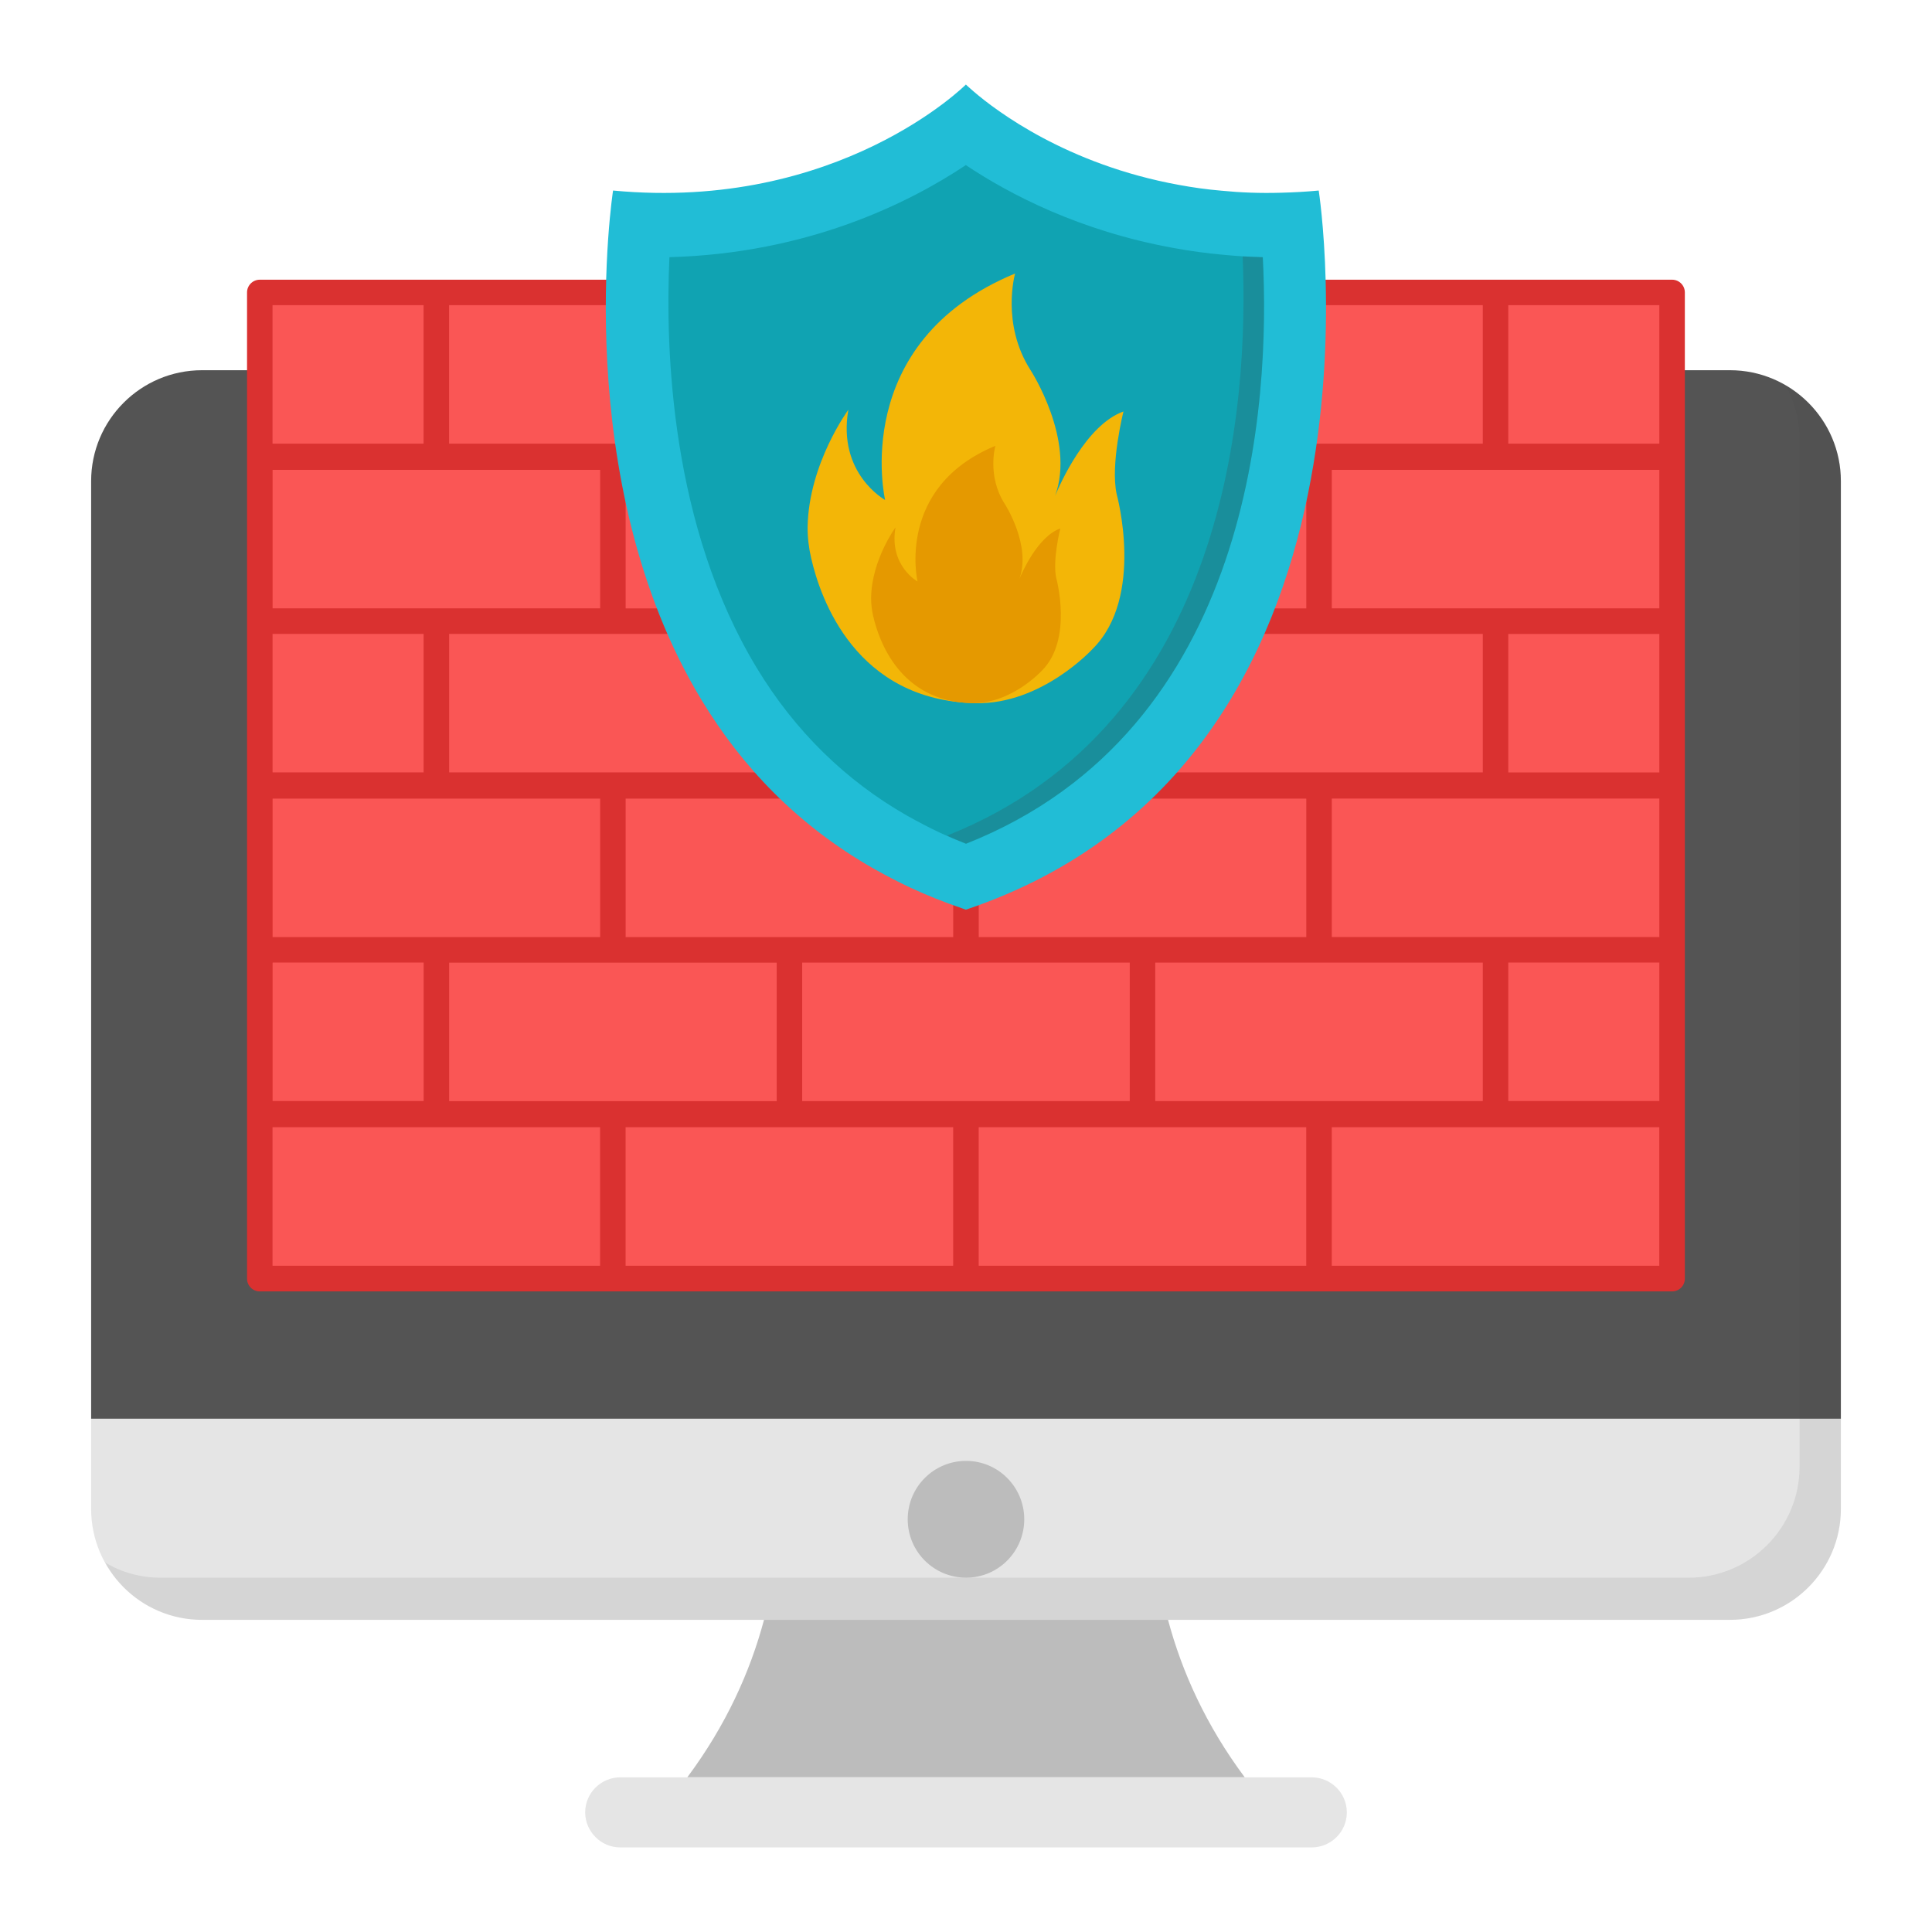
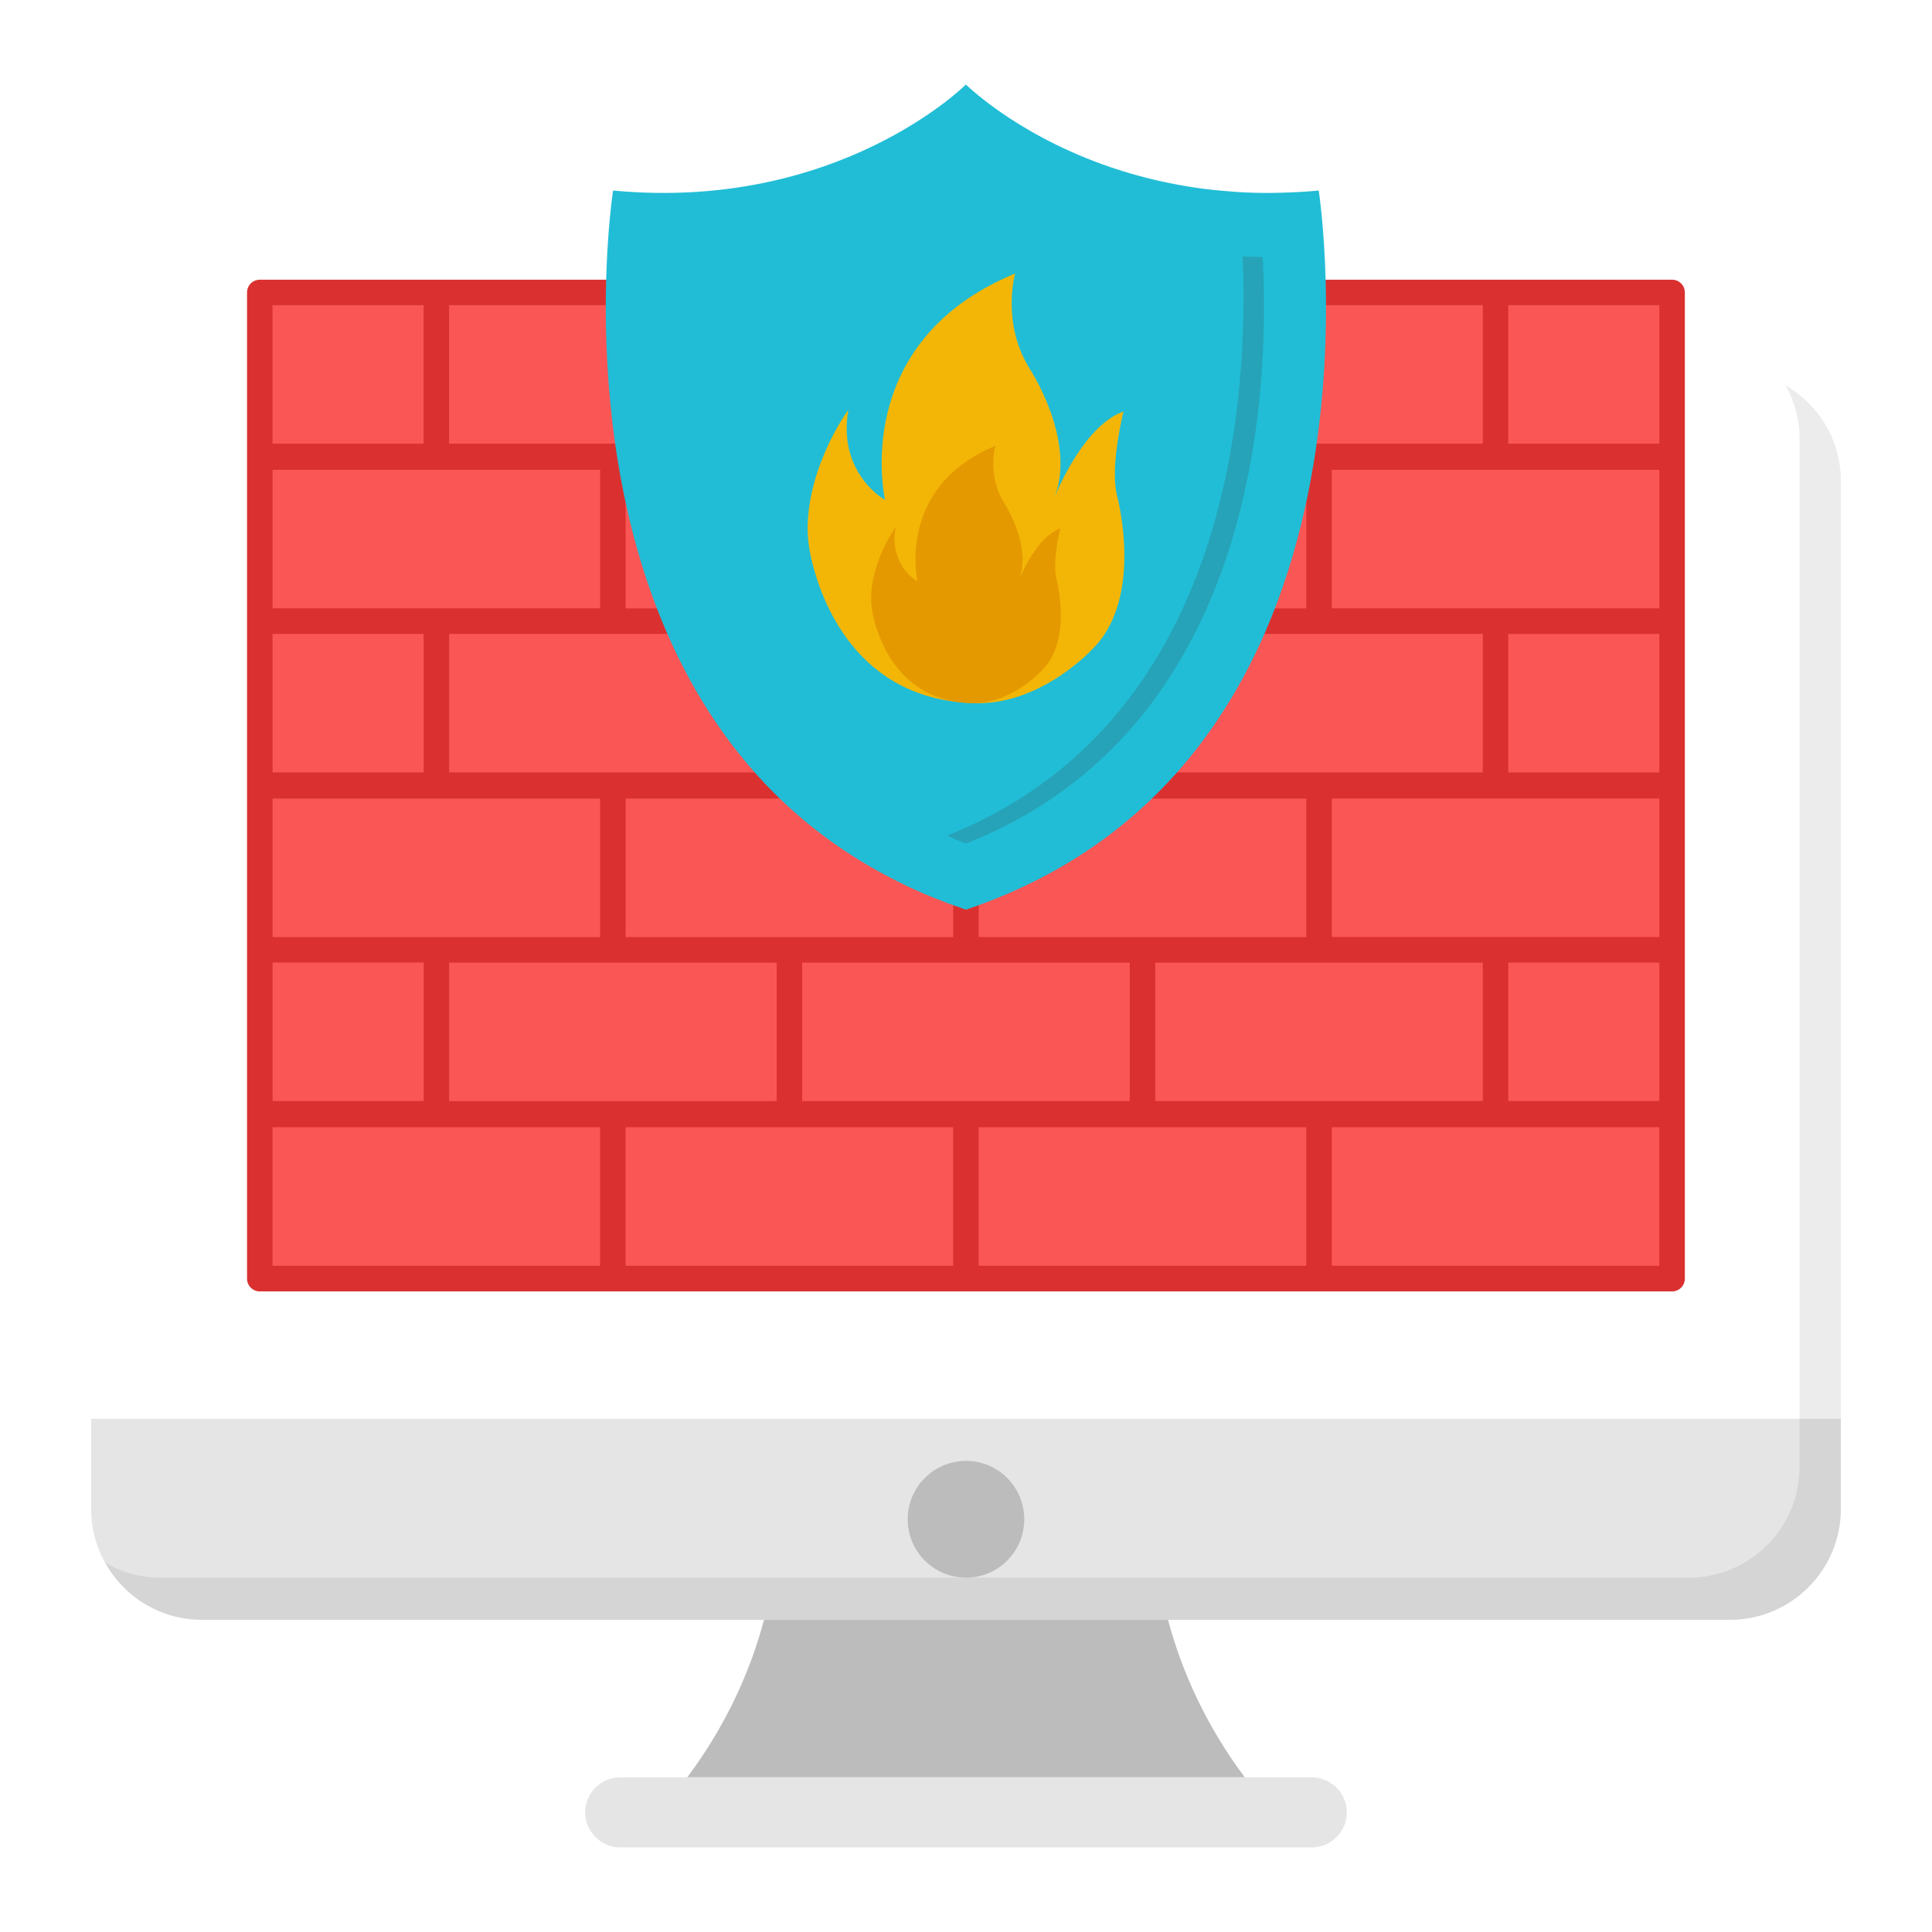
<svg xmlns="http://www.w3.org/2000/svg" id="Layer_1" enable-background="new 0 0 53 53" viewBox="0 0 53 53">
  <g>
    <g>
      <g>
        <g>
-           <path d="m50.5 13.199v25.722h-48v-25.722c0-1.679 1.363-3.043 3.043-3.043h41.914c1.679 0 3.043 1.364 3.043 3.043z" fill="#545454" />
-         </g>
+           </g>
        <g>
          <path d="m2.5 38.922v2.471c0 1.679 1.363 3.043 3.043 3.043h41.914c1.679 0 3.043-1.364 3.043-3.043v-2.471z" fill="#e5e5e5" />
        </g>
      </g>
      <g opacity=".1">
        <g>
          <path d="m50.5 13.199v28.195c0 1.679-1.363 3.043-3.043 3.043h-41.914c-1.148 0-2.141-.632-2.658-1.572.447.27.971.416 1.525.416h41.914c1.679 0 3.043-1.363 3.043-3.043v-28.195c0-.531-.139-1.04-.385-1.471.909.524 1.518 1.502 1.518 2.627z" fill="#3e3e3f" />
        </g>
      </g>
      <g>
        <path d="m36.947 49.719c0 .532-.434.961-.966.961h-18.963c-.266 0-.509-.106-.682-.284-.173-.173-.283-.412-.283-.678 0-.531.434-.961.965-.961h18.963c.531-0.0.966.43.966.961z" fill="#e5e5e5" />
      </g>
      <g>
        <path d="m34.145 48.754h-15.289c1.06-1.422 1.724-2.896 2.103-4.318h11.083c.379 1.422 1.043 2.896 2.103 4.318z" fill="#bcbcbc" />
      </g>
      <g>
        <path d="m28.098 41.678c0 .886-.716 1.602-1.595 1.602-.886 0-1.602-.716-1.602-1.602s.716-1.602 1.602-1.602c.878 0 1.595.716 1.595 1.602z" fill="#bcbcbc" />
      </g>
    </g>
    <g>
      <g>
        <g>
          <path d="m7.131 8.02h38.74v27.058h-38.74z" fill="#fa5655" />
        </g>
      </g>
      <g>
        <path d="m45.87 7.673h-4.843-9.685-9.686-9.686-4.843c-.193 0-.35.157-.35.35v4.5.018 4.5 4.5.018 4.5 4.5.018 4.5c0 .193.156.35.35.35h9.686 9.686 9.686 9.685c.193 0 .35-.157.35-.35v-4.5-.018-4.5-4.5-.018-4.5-4.5-.018-4.5c-0-.193-.156-.35-.35-.35zm-.35 13.517h-4.144v-3.799h4.144zm-28.706 9.017h-4.493v-3.799h4.493 4.493v3.799zm-9.336-8.299h4.493 4.493v3.799h-4.493-4.493zm9.336-4.518h4.493v3.799h-4.493-4.493v-3.799zm14.528-4.5h4.493v3.8h-4.493-4.493v-3.8zm0 12.817h-4.493v-3.799h4.493 4.493v3.799zm-9.686 0h-4.493v-3.799h4.493 4.493v3.799zm4.843-8.317h4.493v3.799h-4.493-4.493v-3.799zm14.178 3.799h-4.492-4.493v-3.799h4.493 4.492zm-23.514-8.299h4.493 4.493v3.8h-4.493-4.493zm-5.542 8.299h-4.144v-3.799h4.144zm14.878 9.017h-4.493v-3.799h4.493 4.493v3.799zm14.178 0h-4.492-4.493v-3.799h4.493 4.492zm.35-4.5h-4.492v-3.799h4.492 4.493v3.799zm0-9.017h-4.492v-3.8h4.492 4.493v3.8zm-29.056-3.8h4.493v3.8h-4.493-4.493v-3.8zm-4.493 13.517h4.144v3.799h-4.144zm33.898 3.799v-3.799h4.144v3.799zm4.144-18.035h-4.144v-3.799h4.144zm-4.843 0h-4.492-4.493v-3.799h8.985zm-9.685 0h-4.493-4.493v-3.799h8.986v3.799zm-9.686 0h-4.493-4.493v-3.799h8.986v3.799zm-9.686-3.799v3.799h-4.144v-3.799zm-4.144 22.552h4.493 4.493v3.8h-8.986zm9.686 0h4.493 4.493v3.8h-8.986zm9.686 0h4.493 4.493v3.8h-8.986v-3.8zm9.686 3.8v-3.8h4.492 4.493v3.8z" fill="#da3130" />
      </g>
    </g>
    <g>
      <g>
        <path d="m26.498 24.956c-.034-.013-.073-.026-.108-.039-.495-.168-.964-.357-1.411-.564-.348-.163-.684-.34-1.007-.521-2.112-1.2-3.631-2.822-4.719-4.616-3.669-6.044-2.435-13.989-2.435-13.989 6.19.585 9.679-2.908 9.679-2.908s.069.069.211.189c.615.529 2.555 2.005 5.631 2.564.37.069.761.125 1.166.159.521.052 1.067.073 1.643.056.336-.009.675-.026 1.028-.06 0-0 2.435 15.65-9.679 19.728z" fill="#21bdd6" />
      </g>
      <g>
-         <path d="m26.498 23.147c-.246-.096-.477-.195-.706-.3-.302-.142-.606-.302-.899-.466-1.689-.96-3.082-2.324-4.126-4.046-2.358-3.884-2.521-8.708-2.403-11.28 3.799-.103 6.569-1.485 8.131-2.526 1.196.799 3.114 1.803 5.682 2.271.465.086.94.151 1.401.191.341.034.701.056 1.065.066.201 3.91-.24 12.963-8.144 16.092z" fill="#10a3b2" />
-       </g>
+         </g>
      <g opacity=".2">
        <path d="m26.499 23.143c-.18-.07-.35-.14-.52-.22 7.74-3.08 8.28-11.9 8.11-15.89.18.01.37.01.55.02.21 3.91-.24 12.97-8.14 16.09z" fill="#3e3e3f" />
      </g>
    </g>
    <g>
      <g>
        <path d="m29.972 17.803s-1.394 1.526-3.205 1.487c-3.294-.067-4.261-2.865-4.515-3.982-.065-.281-.1-.569-.097-.857.032-1.735 1.117-3.209 1.117-3.209-.303 1.754 1.009 2.473 1.009 2.473s-1.009-4.318 3.566-6.212c0 0-.394 1.381.429 2.659 0 0 1.232 1.901.669 3.438.125-.299.842-1.942 1.875-2.312 0 0-.366 1.453-.186 2.271 0.0 0.0.779 2.817-.662 4.244z" fill="#f3b607" />
      </g>
      <g>
        <path d="m28.58 18.399s-.835.914-1.92.89c-1.973-.04-2.552-1.716-2.705-2.385-.039-.168-.06-.341-.058-.513.019-1.04.669-1.922.669-1.922-.181 1.051.604 1.482.604 1.482s-.604-2.587 2.136-3.721c0 0-.236.827.257 1.593 0 0 .738 1.139.401 2.059.075-.179.504-1.163 1.123-1.385 0 0-.219.87-.111 1.36 0 0 .466 1.687-.396 2.542z" fill="#e59900" />
      </g>
    </g>
  </g>
</svg>